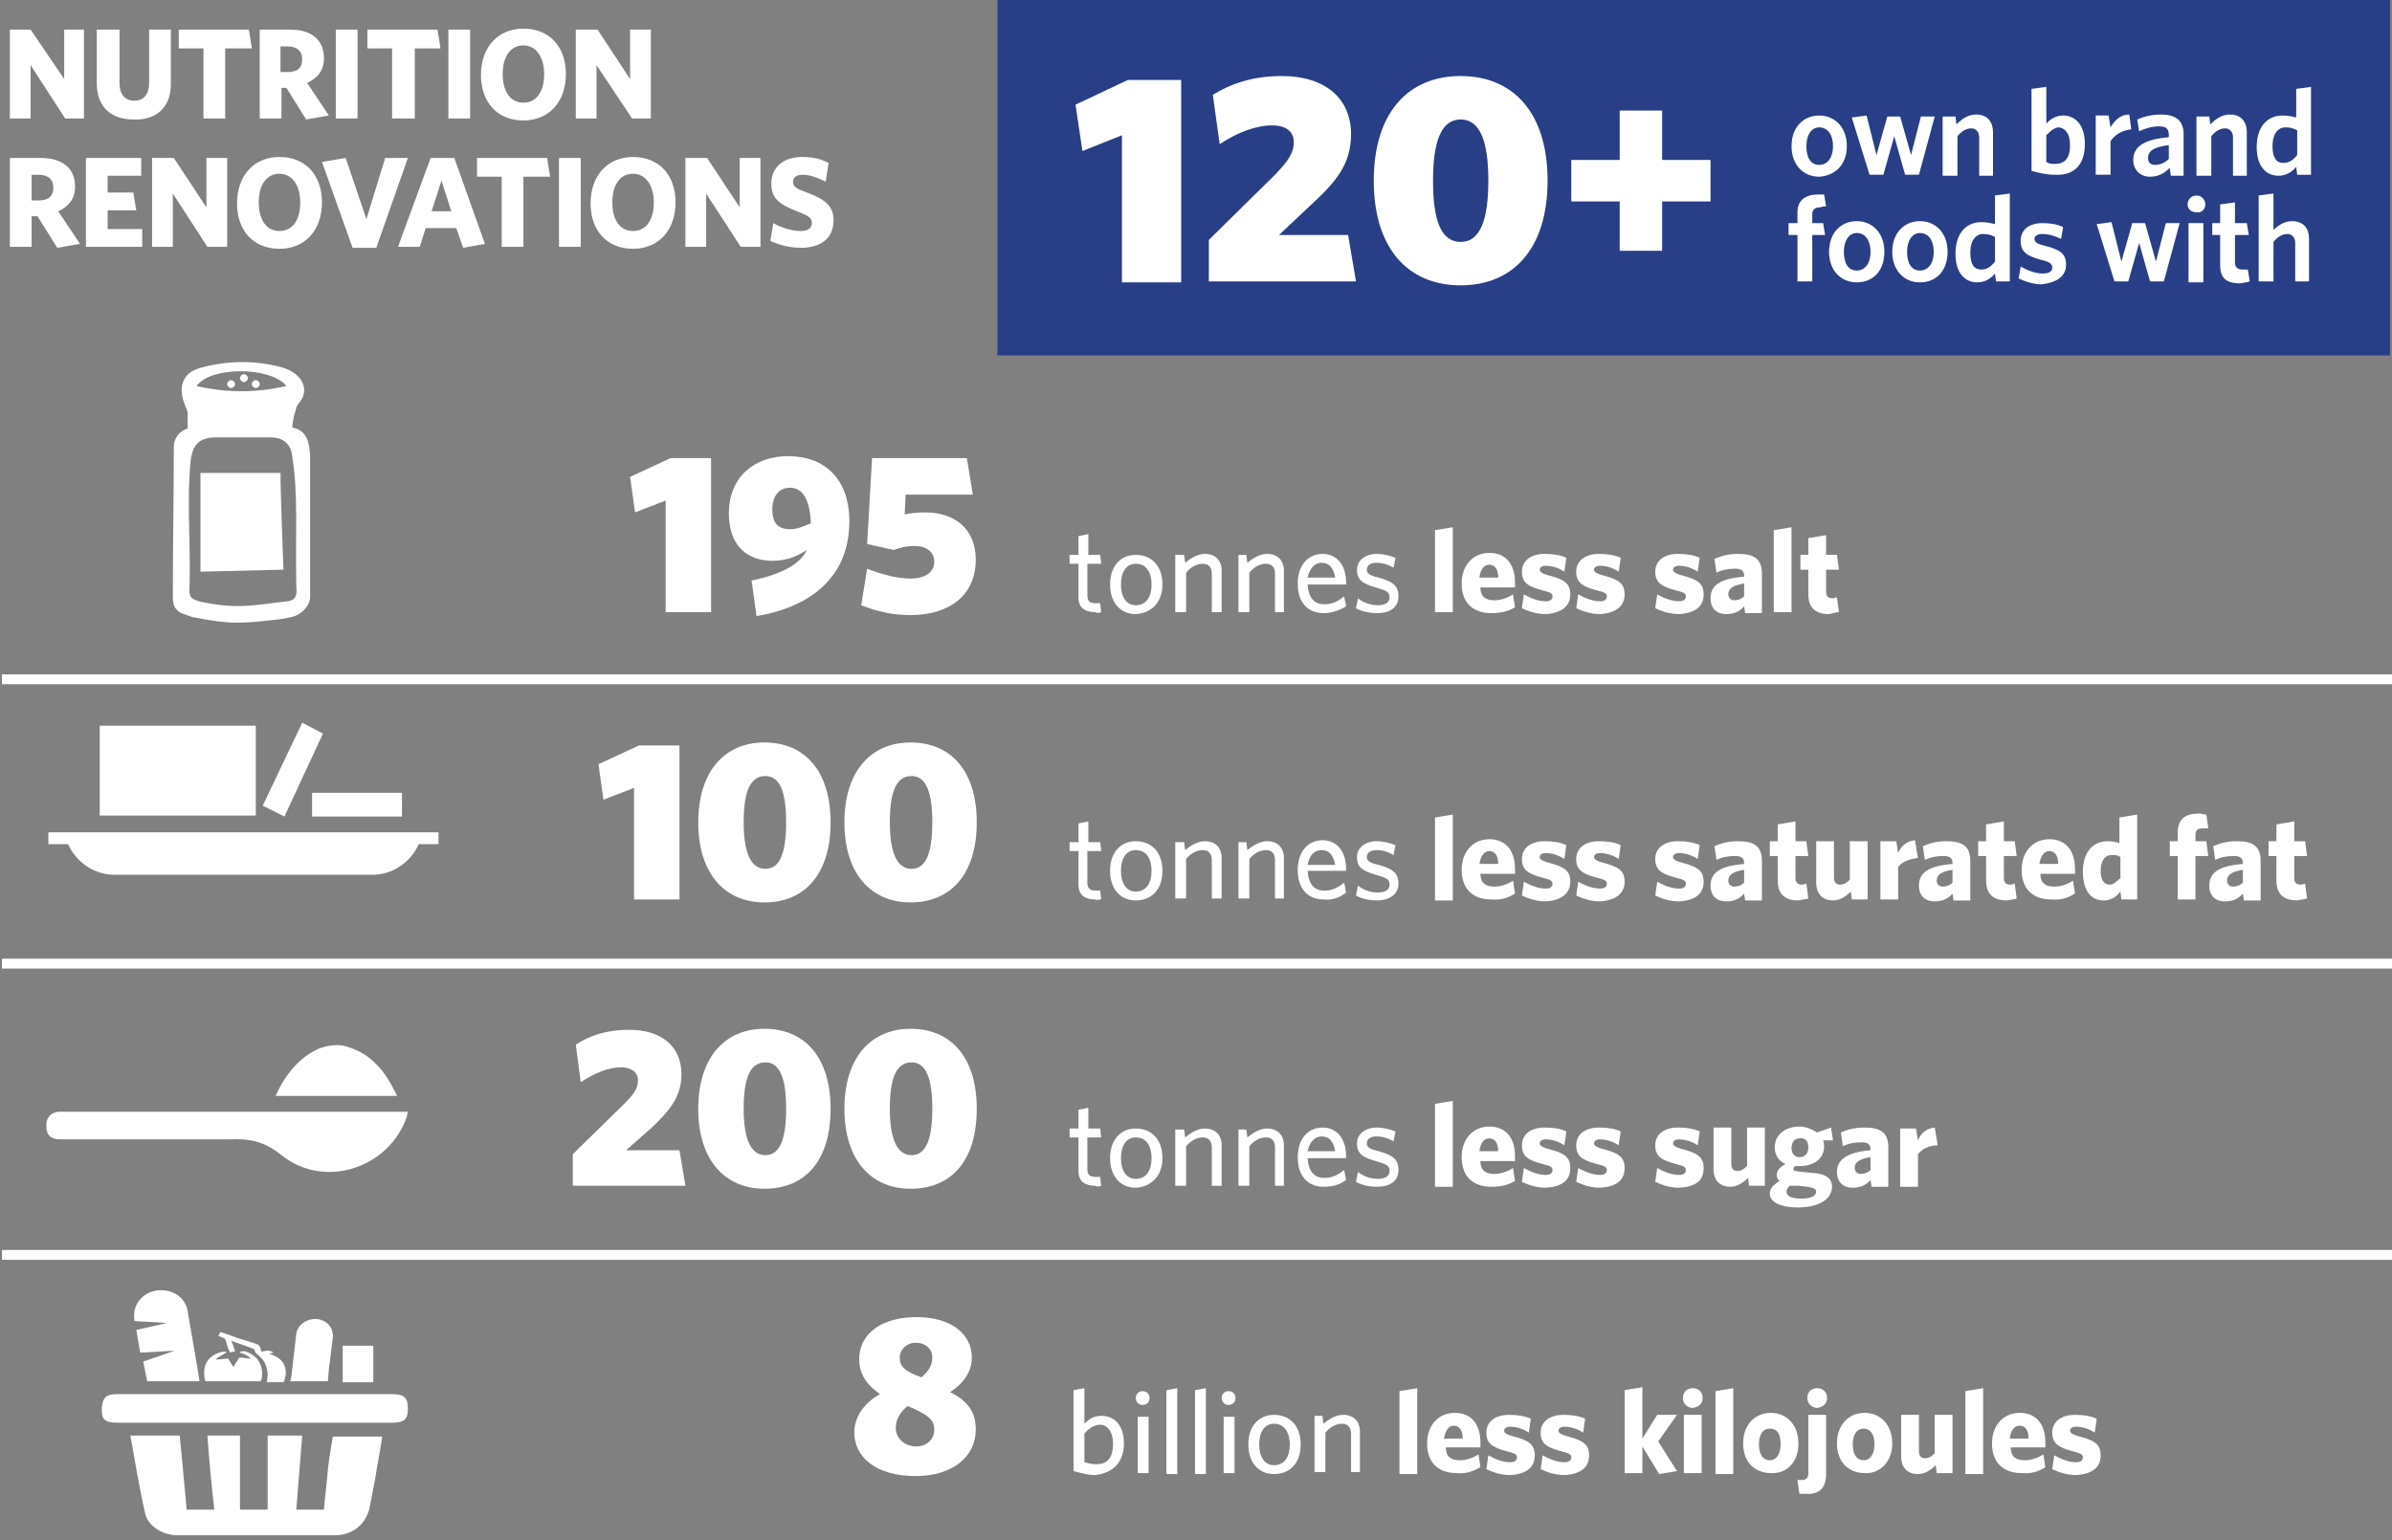
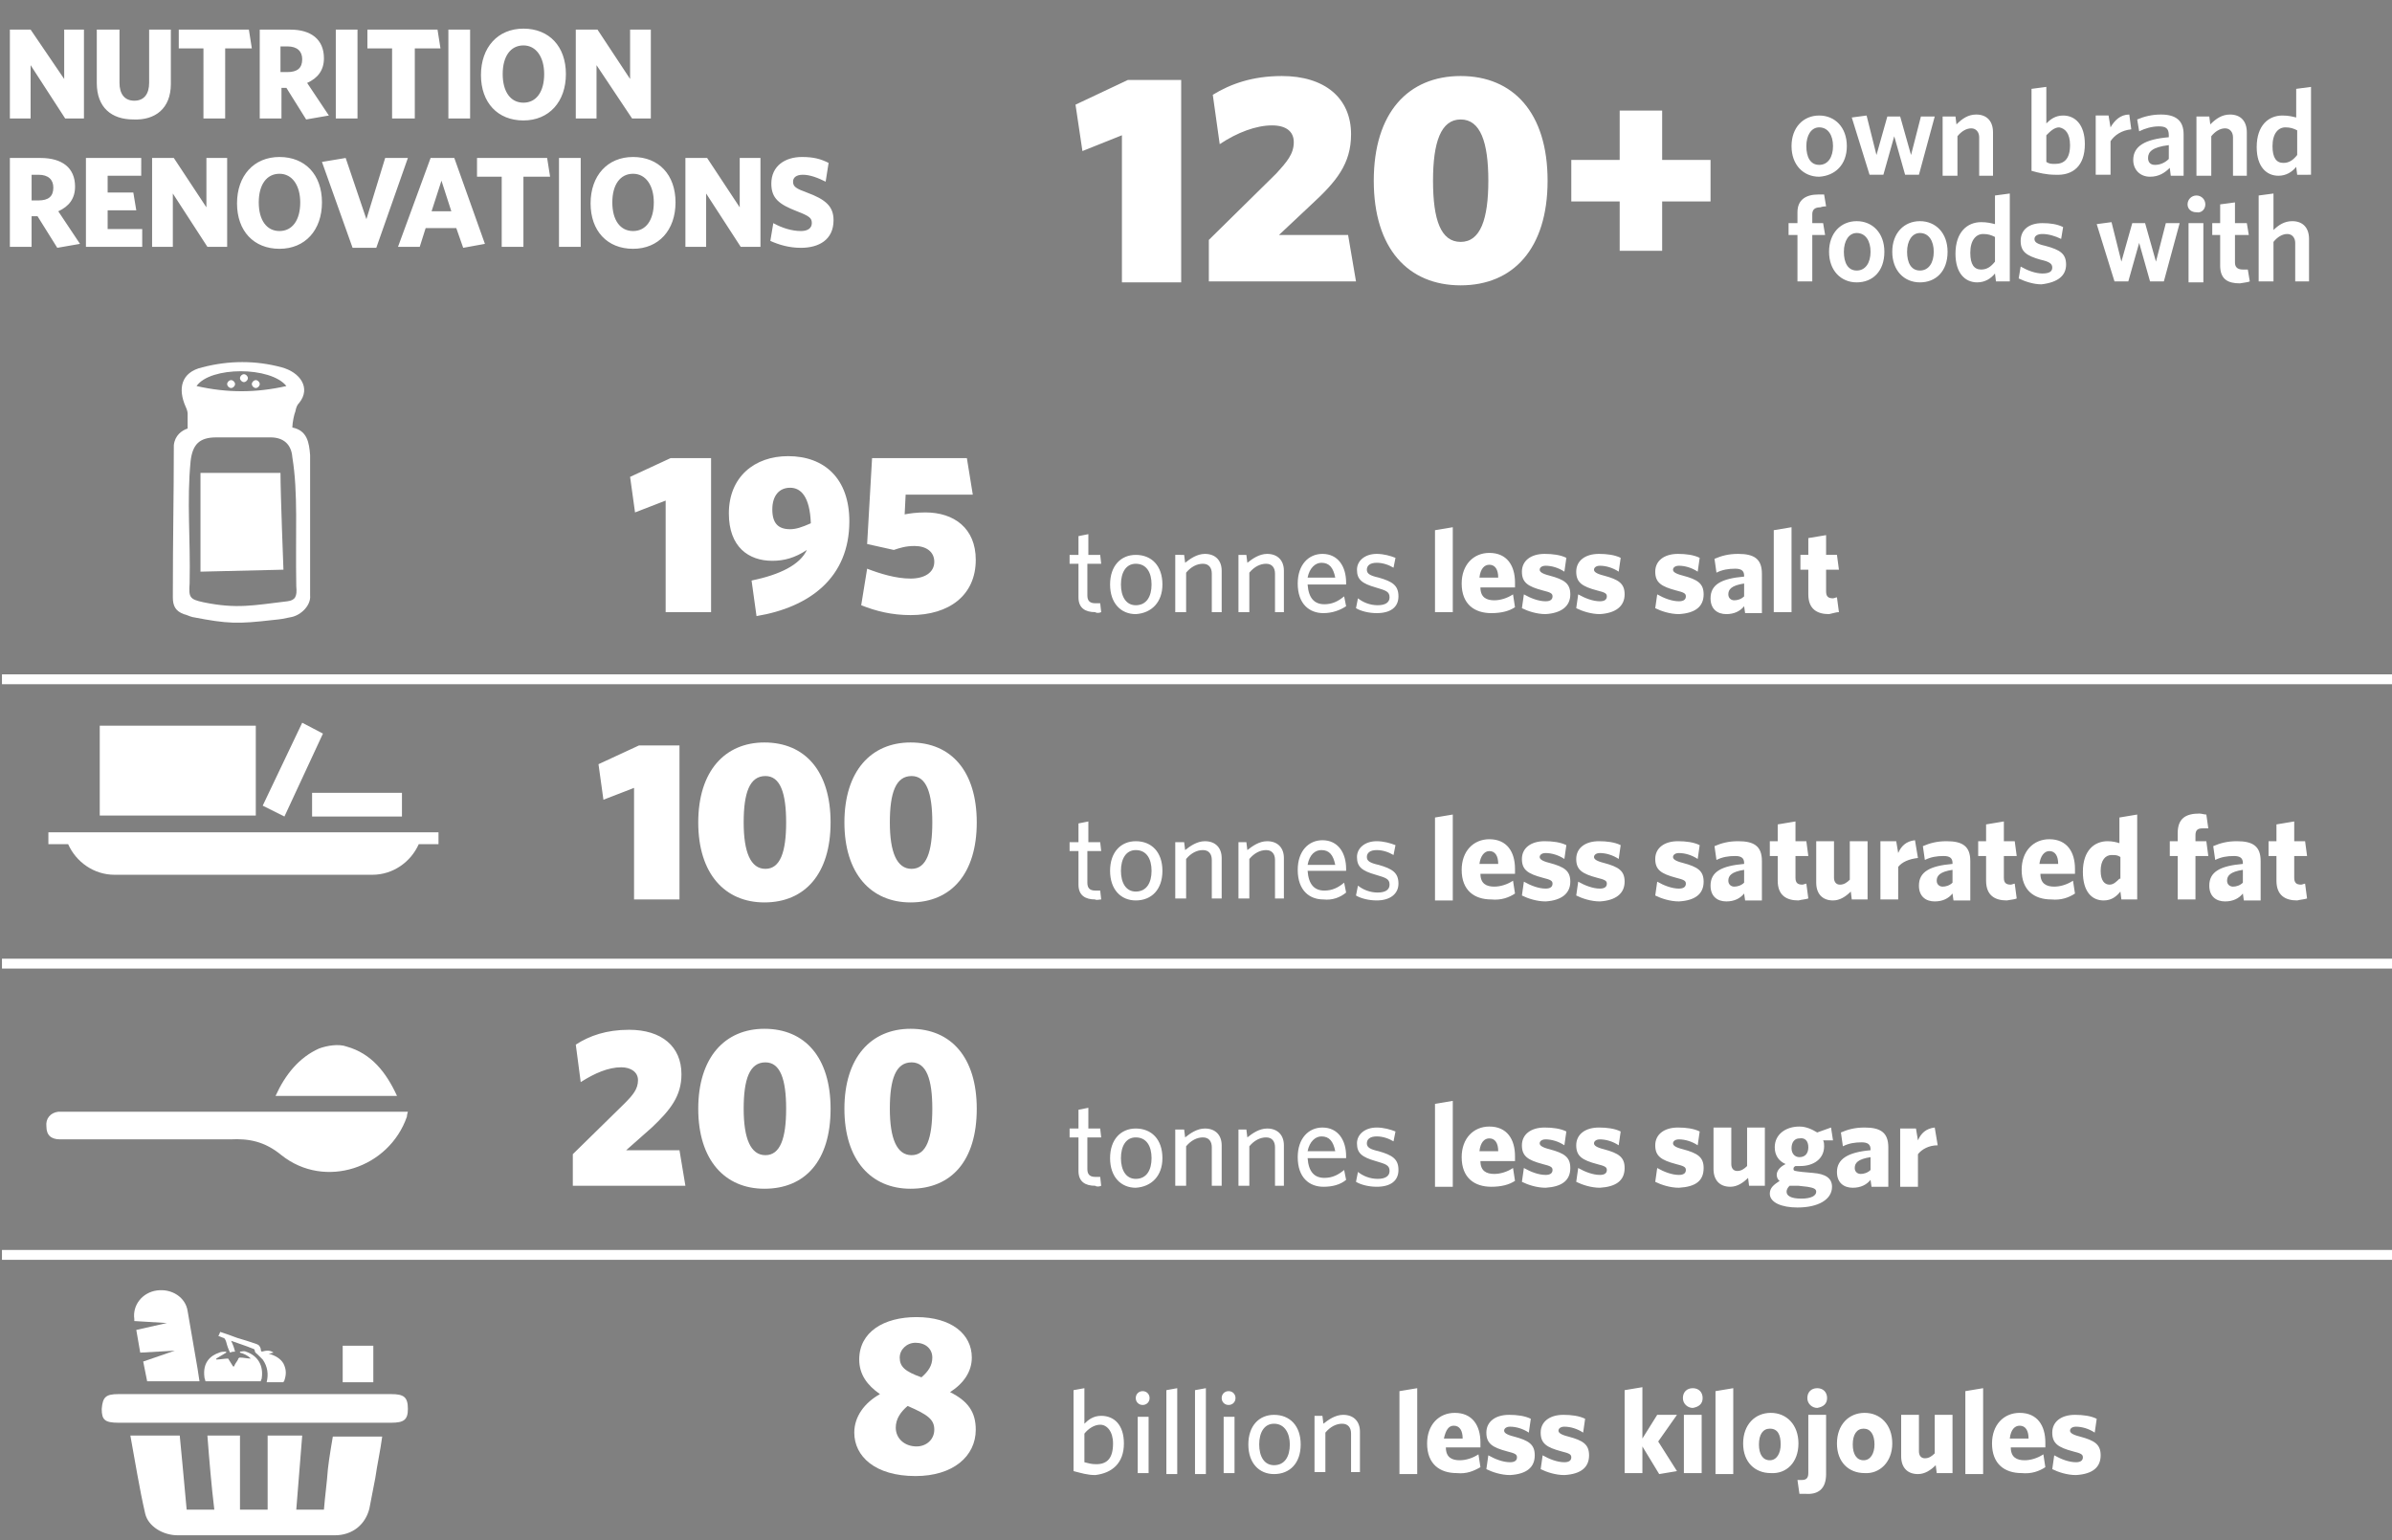
<svg xmlns="http://www.w3.org/2000/svg" version="1.1" id="Layer_1" x="0px" y="0px" viewBox="0 0 242.2 156" style="enable-background:new 0 0 242.2 156;" xml:space="preserve">
  <rect x="0" y="0" width="242.2" height="156" fill="#808080" stroke="none" />
  <style type="text/css">
	.st0{fill:#283E86;}
	.st1{fill:#FFFFFF;}
</style>
-   <rect x="101" y="0" class="st0" width="141" height="36" />
  <g>
    <g>
      <path class="st1" d="M84.4,22.3c0-1.4-0.8-2.1-2.7-2.8c-1.1-0.4-1.4-0.6-1.4-1.1c0-0.4,0.3-0.7,1-0.7c0.7,0,1.5,0.3,2.3,0.7    l0.3-1.9c-0.8-0.4-1.5-0.6-2.7-0.6c-1.7,0-3.1,0.9-3.1,2.7c0,1.5,0.8,2.1,2.6,2.8c1.3,0.5,1.5,0.7,1.5,1.2c0,0.5-0.4,0.8-1.1,0.8    c-0.9,0-1.9-0.3-2.8-0.8L78,24.4c0.9,0.4,1.9,0.7,3.1,0.7C82.9,25.1,84.4,24.3,84.4,22.3 M77,25v-9h-2.1v5l-3.3-5h-2.2v9h2.1v-5.4    l3.5,5.4H77z M66.2,20.5c0,1.8-0.8,2.9-2.1,2.9c-1.3,0-2.1-1.1-2.1-2.9c0-1.8,0.8-2.9,2.1-2.9C65.4,17.6,66.2,18.8,66.2,20.5     M68.4,20.5c0-2.8-1.7-4.6-4.3-4.6c-2.6,0-4.3,1.9-4.3,4.7c0,2.8,1.7,4.6,4.3,4.6C66.7,25.2,68.4,23.3,68.4,20.5 M58.8,16h-2.2v9    h2.2V16z M55.7,17.9L55.4,16h-7.1v1.9h2.5V25h2.2v-7.1H55.7z M44.7,18.3l1,3.1h-2L44.7,18.3z M40.3,25h2.2l0.6-1.9h3.1l0.7,2    l2.2-0.4L46,16h-2.4L40.3,25z M41.3,16H39l-1.9,6.2L35,16l-2.4,0.4l3.1,8.7h2.4L41.3,16z M30.4,20.5c0,1.8-0.8,2.9-2.1,2.9    c-1.3,0-2.1-1.1-2.1-2.9c0-1.8,0.8-2.9,2.1-2.9C29.6,17.6,30.4,18.8,30.4,20.5 M32.6,20.5c0-2.8-1.7-4.6-4.3-4.6    c-2.6,0-4.3,1.9-4.3,4.7c0,2.8,1.7,4.6,4.3,4.6C30.9,25.2,32.6,23.3,32.6,20.5 M23,25v-9h-2.1v5l-3.3-5h-2.2v9h2.1v-5.4l3.5,5.4    H23z M14.4,25v-1.8h-3.5v-1.9h2.9l-0.3-1.8h-2.6v-1.7h3.4V16H8.7v9H14.4z M5.4,19c0,0.9-0.5,1.3-1.5,1.3H3.2v-2.6h0.7    C4.9,17.7,5.4,18.2,5.4,19 M8.1,24.7l-2.2-3.3c1.1-0.5,1.7-1.3,1.7-2.5C7.6,17,6.3,16,4.1,16H1v9h2.2v-3.1h0.6l2,3.2L8.1,24.7z" />
    </g>
    <g>
      <path class="st1" d="M65.9,12V3h-2.1v5l-3.3-5h-2.2v9h2.1V6.6L64,12H65.9z M55.1,7.5c0,1.8-0.8,2.9-2.1,2.9    c-1.3,0-2.1-1.1-2.1-2.9c0-1.8,0.8-2.9,2.1-2.9C54.3,4.6,55.1,5.8,55.1,7.5 M57.3,7.5c0-2.8-1.7-4.6-4.3-4.6    c-2.6,0-4.3,1.9-4.3,4.7c0,2.8,1.7,4.6,4.3,4.6C55.6,12.2,57.3,10.3,57.3,7.5 M47.6,3h-2.2v9h2.2V3z M44.6,4.9L44.3,3h-7.1v1.9    h2.5V12H42V4.9H44.6z M36.3,3H34v9h2.2V3z M30.6,6c0,0.9-0.5,1.3-1.5,1.3h-0.7V4.7h0.7C30.1,4.7,30.6,5.2,30.6,6 M33.3,11.7    l-2.2-3.3c1.1-0.5,1.7-1.3,1.7-2.5C32.8,4,31.5,3,29.4,3h-3.1v9h2.2V8.9H29l2,3.2L33.3,11.7z M25.5,4.9L25.2,3h-7.1v1.9h2.5V12    h2.2V4.9H25.5z M17.3,8.5V3h-2.2v5.4c0,1.1-0.5,1.8-1.5,1.8c-1,0-1.5-0.7-1.5-1.8V3H9.8v5.4c0,2.5,1.5,3.7,3.7,3.7    C15.7,12.2,17.3,11,17.3,8.5 M8.5,12V3H6.5v5L3.1,3H1v9h2.1V6.6L6.6,12H8.5z" />
    </g>
    <g>
      <path class="st1" d="M29.1,60.9c-3.4,0.4-5.1,0.8-8.5,0.1c-1.4-0.3-1.5-0.5-1.4-1.9c0.1-4.7-0.3-8.2,0.1-12.4    c0.2-1.7,0.9-2.4,2.6-2.4c0.9,0,1.7,0,2.6,0c1,0,2,0,2.9,0c1.3,0,2.1,0.7,2.2,2c0.6,3.7,0.3,7.5,0.4,13.1    C30.1,60.4,29.9,60.8,29.1,60.9 M29,39.1c-3.1,0.7-6,0.7-9.1,0C21.3,37.1,27.4,37.1,29,39.1 M31.4,60.3c0-5.9,0-9.4,0-14.2    c-0.1-1.3-0.3-2.5-1.8-2.8c0-0.5,0.2-1.4,0.3-1.6c0.1-0.5,0.2-0.7,0.4-0.9c1.2-1.5,0.1-3.1-1.8-3.6c-2.6-0.7-5.3-0.7-8,0    c-2.2,0.5-2.5,2.2-1.7,4c0.1,0.2,0.2,0.5,0.2,0.7c0,0.4,0,0.9,0,1.5c-0.6,0.2-1.3,0.7-1.4,1.7c0,5.4-0.1,9-0.1,15.4    c0,0.9,0.3,1.4,1.1,1.7c0.4,0.1,0.5,0.2,0.9,0.3c3.6,0.7,4.6,0.7,8.1,0.3c1-0.1,0.9-0.1,1.9-0.3C30.5,62.3,31.5,61.3,31.4,60.3" />
    </g>
    <g>
      <path class="st1" d="M20.3,48c0,3.2,0,9.9,0,9.9l8.4-0.2c0,0-0.3-7.7-0.3-9.8H20.3z" />
    </g>
    <g>
      <path class="st1" d="M25.1,38.3c0-0.2-0.2-0.4-0.4-0.4c-0.2,0-0.4,0.2-0.4,0.4c0,0.2,0.2,0.4,0.4,0.4    C24.9,38.7,25.1,38.5,25.1,38.3" />
    </g>
    <g>
      <path class="st1" d="M23.4,38.5c-0.2,0-0.4,0.2-0.4,0.4c0,0.2,0.2,0.4,0.4,0.4c0.2,0,0.4-0.2,0.4-0.4    C23.8,38.7,23.6,38.5,23.4,38.5" />
    </g>
    <g>
      <path class="st1" d="M25.9,39.3c0.2,0,0.4-0.2,0.4-0.4c0-0.2-0.2-0.4-0.4-0.4c-0.2,0-0.4,0.2-0.4,0.4    C25.5,39.1,25.7,39.3,25.9,39.3" />
    </g>
  </g>
  <g>
    <rect x="10.1" y="73.5" class="st1" width="15.8" height="9.1" />
  </g>
  <g>
    <g>
      <path class="st1" d="M6.4,84.3h36.4h1.6v1.2h-2c-0.8,1.8-2.6,3.1-4.7,3.1H11.6c-2.1,0-3.9-1.3-4.7-3.1h-2v-1.2H6.4z" />
    </g>
  </g>
  <g>
    <rect x="31.6" y="80.3" class="st1" width="9.1" height="2.4" />
  </g>
  <g>
    <polygon class="st1" points="26.6,81.6 30.6,73.2 32.7,74.3 28.8,82.7  " />
  </g>
  <g>
    <g>
      <path class="st1" d="M41.3,112.6h-3.1c-7.5,0-23.5,0-31,0c-0.4,0-0.9,0-1.3,0c-0.8,0.1-1.3,0.7-1.2,1.5c0,0.9,0.5,1.3,1.4,1.3    c2.1,0,12.7,0,14.9,0c0.8,0,1.5,0,2.3,0c1.9-0.1,3.5,0.2,5.2,1.6c4.4,3.5,10.9,1.3,12.7-3.9C41.2,113.1,41.2,112.9,41.3,112.6" />
    </g>
    <g>
      <path class="st1" d="M27.9,111h12.3c-1.1-2.4-2.6-4.3-5.1-5c-0.8-0.3-2-0.1-2.8,0.2C30.3,107.1,28.9,108.8,27.9,111" />
    </g>
    <g>
      <path class="st1" d="M33.2,148.8c-0.1,1.4-0.3,2.8-0.4,4.1H30c0.2-2.6,0.4-5,0.6-7.5h-3.5v7.5h-2.8v-7.5H21c0.2,2.6,0.4,5,0.7,7.5    h-2.8c-0.2-2.3-0.7-7.5-0.7-7.5s-3.4,0-5,0c0.5,2.7,0.9,5.3,1.5,7.9c0.3,1.3,1.8,2.2,3.3,2.2c5.3,0,10.6,0,15.9,0    c1.8,0,3.1-1.1,3.5-2.7c0.2-1,0.4-2.1,0.6-3.1c0.2-1.4,0.5-2.7,0.7-4.2c-1.6,0-5,0-5,0S33.3,147.8,33.2,148.8" />
    </g>
    <g>
      <path class="st1" d="M39.6,141.2c-9.2,0-18.4,0-27.6,0c-1.3,0-1.6,0.3-1.7,1.5c0,1.1,0.3,1.4,1.7,1.4c4.6,0,9.2,0,13.8,0    c4.6,0,9.2,0,13.8,0c1.3,0,1.7-0.3,1.7-1.4C41.3,141.5,40.9,141.2,39.6,141.2" />
    </g>
    <g>
-       <path class="st1" d="M33.3,138.7l0.4-3.2c0.1-1-0.6-1.8-1.6-1.9c-1-0.1-2,0.6-2.1,1.5l-0.5,4.3l-0.1,0.5h3.8L33.3,138.7z" />
-     </g>
+       </g>
    <g>
      <path class="st1" d="M13.6,133.8l3.3,0.2l-3.1,0.7l0.4,2.3l3.5-0.2l-3.2,1.1l0.4,2l5.3,0l-0.2-1.3l-1-5.8    c-0.2-1.4-1.6-2.3-3.1-2.1c-1.5,0.2-2.5,1.5-2.3,2.9L13.6,133.8z" />
    </g>
  </g>
  <g>
    <rect x="34.7" y="136.3" class="st1" width="3.1" height="3.7" />
  </g>
  <g>
    <g>
      <path class="st1" d="M20.8,139.9h5.6c0-0.1,0.1-0.2,0.1-0.3c0.2-1.3-0.4-2.3-1.6-2.7c-0.2-0.1-0.4,0-0.6,0c0,0,0,0.1,0,0.1    c0.4,0.1,0.8,0.3,1.1,0.6c-0.4,0-0.7-0.1-1.1-0.1c-0.1,0-0.2,0.1-0.2,0.2c-0.1,0.2-0.3,0.4-0.4,0.7c0,0-0.1,0-0.1,0    c-0.2-0.3-0.3-0.5-0.5-0.8c-0.4,0-0.8,0.1-1.2,0.1c0,0,0,0,0-0.1c0.3-0.2,0.7-0.4,1-0.6c0,0,0,0,0-0.1c-0.2,0-0.5,0-0.7,0.1    c-0.9,0.3-1.7,1-1.5,2.5C20.7,139.6,20.8,139.8,20.8,139.9" />
    </g>
    <g>
      <path class="st1" d="M22.9,135.9c0.1,0.4,0.2,0.7,0.4,1.1c0.2-0.1,0.3-0.1,0.5-0.1c-0.1-0.4-0.2-0.7-0.4-1.1    c0.8,0.3,1.5,0.5,2.2,0.8c0.1,0,0.2,0.1,0.2,0.2c0,0.2,0.2,0.3,0.3,0.4c0.2,0.2,0.3,0.3,0.5,0.5c0.5,0.7,0.6,1.5,0.4,2.3h1.7    c0-0.1,0.1-0.1,0.1-0.2c0.2-0.6,0.2-1.1-0.1-1.7c-0.3-0.5-0.8-0.8-1.5-1c0.2,0,0.4-0.1,0.5-0.1c-0.4-0.3-0.8-0.2-1.2-0.1    c-0.1-0.1-0.1-0.2-0.1-0.3c-0.1-0.3-0.2-0.4-0.5-0.5c-0.6-0.2-1.2-0.4-1.9-0.6c-0.5-0.2-1.1-0.4-1.7-0.6c-0.1,0.2-0.1,0.3-0.2,0.4    c0.2,0.1,0.3,0.1,0.5,0.2C22.7,135.5,22.8,135.6,22.9,135.9" />
    </g>
  </g>
  <g>
    <rect x="0.2" y="68.3" class="st1" width="242" height="1" />
  </g>
  <g>
    <rect x="0.2" y="97.1" class="st1" width="242" height="1" />
  </g>
  <g>
    <rect x="0.2" y="126.6" class="st1" width="242" height="1" />
  </g>
  <g>
    <g>
      <path class="st1" d="M173.2,20.4v-4.2h-4.9v-5h-4.3v5h-4.9v4.2h4.9v5h4.3v-5H173.2z M150.7,18.3c0,3.9-0.8,6.2-2.8,6.2    c-2,0-2.8-2.2-2.8-6.2c0-3.9,0.8-6.2,2.8-6.2C149.9,12.1,150.7,14.4,150.7,18.3 M156.7,18.3c0-6.9-3.5-10.6-8.8-10.6    c-5.3,0-8.8,3.7-8.8,10.6c0,6.9,3.5,10.6,8.8,10.6C153.2,28.9,156.7,25.2,156.7,18.3 M137.3,28.5l-0.8-4.7h-7l3.3-3.1    c2.5-2.3,4-4.1,4-7.1c0-3.7-2.7-5.9-7-5.9c-3,0-5.2,0.8-7,1.9l0.7,5c1.8-1.2,3.7-1.9,5.3-1.9c1.4,0,2.2,0.6,2.2,1.7    c0,1.2-0.7,2-1.8,3.2l-6.8,6.7v4.2H137.3z M119.6,28.5V8.1h-5.4l-5.3,2.5l0.7,4.7l4-1.6v14.9H119.6z" />
    </g>
    <g>
      <path class="st1" d="M233.8,28.5v-4.3c0-1.1-0.6-1.8-1.7-1.8c-0.8,0-1.4,0.4-1.9,0.9v-3.7l-1.5,0.2v8.7h1.5v-4    c0.4-0.5,0.9-0.8,1.4-0.8c0.5,0,0.8,0.4,0.8,0.9v3.9H233.8z M227.8,28.5l-0.2-1.2c-0.1,0-0.3,0-0.5,0c-0.6,0-0.8-0.3-0.8-0.7v-2.8    h1.4l-0.2-1.2h-1.2v-2.1l-1.5,0.2v1.9h-0.8v1.2h0.8v3.1c0,1.4,0.8,1.8,2,1.8C227.3,28.6,227.6,28.6,227.8,28.5 M223.1,22.6h-1.5v6    h1.5V22.6z M223.3,20.7c0-0.5-0.4-0.9-0.9-0.9c-0.5,0-0.9,0.4-0.9,0.9c0,0.5,0.4,0.8,0.9,0.8C222.9,21.6,223.3,21.2,223.3,20.7     M220.7,22.6h-1.4l-1,3.9l-1.1-3.9h-1.3l-1.1,3.9l-1-4l-1.5,0.2l1.8,5.8h1.4l1.1-3.9l1.1,3.9h1.4L220.7,22.6z M209.2,26.8    c0-1.1-0.6-1.5-2.1-1.9c-0.9-0.2-1.1-0.4-1.1-0.7c0-0.3,0.3-0.5,0.8-0.5c0.6,0,1.3,0.2,1.9,0.5l0.2-1.2c-0.6-0.3-1.3-0.4-2.1-0.4    c-1.4,0-2.2,0.7-2.2,1.8c0,1.1,0.6,1.5,2,1.9c0.9,0.2,1.2,0.4,1.2,0.8c0,0.4-0.3,0.6-1,0.6c-0.7,0-1.5-0.3-2.2-0.7l-0.2,1.2    c0.6,0.3,1.5,0.6,2.3,0.6C208.4,28.6,209.2,27.9,209.2,26.8 M202,26.5c-0.4,0.5-0.8,0.8-1.4,0.8c-0.7,0-1.1-0.5-1.1-1.7    c0-1.3,0.6-1.9,1.3-1.9c0.5,0,0.8,0.1,1.2,0.3V26.5z M203.5,28.5v-8.9l-1.5,0.2v2.9c-0.4-0.1-0.8-0.2-1.4-0.2    c-1.4,0-2.6,1-2.6,3.2c0,2,1,2.9,2.2,2.9c0.8,0,1.4-0.4,1.8-0.9l0.1,0.8H203.5z M195.8,25.5c0,1.1-0.5,1.9-1.4,1.9    c-0.9,0-1.3-0.8-1.3-1.9c0-1.1,0.5-1.9,1.3-1.9C195.3,23.6,195.8,24.4,195.8,25.5 M197.2,25.5c0-1.9-1.2-3.1-2.8-3.1    c-1.6,0-2.8,1.2-2.8,3.1c0,1.9,1.2,3.1,2.8,3.1C196,28.6,197.2,27.5,197.2,25.5 M189.4,25.5c0,1.1-0.5,1.9-1.4,1.9    c-0.9,0-1.3-0.8-1.3-1.9c0-1.1,0.5-1.9,1.3-1.9C188.9,23.6,189.4,24.4,189.4,25.5 M190.8,25.5c0-1.9-1.2-3.1-2.8-3.1    c-1.6,0-2.8,1.2-2.8,3.1c0,1.9,1.2,3.1,2.8,3.1C189.6,28.6,190.8,27.5,190.8,25.5 M184.9,20.9l-0.2-1.2c-0.2,0-0.4,0-0.6,0    c-1.2,0-2.1,0.5-2.1,1.8v1.1h-0.9v1.2h0.9v4.7h1.5v-4.7h1.3l-0.2-1.2h-1.1v-0.9c0-0.5,0.3-0.7,0.8-0.7    C184.6,20.9,184.8,20.9,184.9,20.9" />
    </g>
    <g>
      <path class="st1" d="M232.6,15.7c-0.4,0.5-0.8,0.8-1.4,0.8c-0.7,0-1.1-0.5-1.1-1.7c0-1.3,0.6-1.9,1.3-1.9c0.5,0,0.8,0.1,1.2,0.3    V15.7z M234,17.7V8.8l-1.5,0.2v2.9c-0.4-0.1-0.8-0.2-1.4-0.2c-1.4,0-2.6,1-2.6,3.2c0,2,1,2.9,2.2,2.9c0.8,0,1.4-0.4,1.8-0.9    l0.1,0.8H234z M227.5,17.7v-4.3c0-1.1-0.6-1.8-1.7-1.8c-0.8,0-1.4,0.4-2,1l-0.1-0.8h-1.3v6h1.5v-4c0.4-0.5,0.9-0.8,1.4-0.8    c0.5,0,0.8,0.4,0.8,0.9v3.9H227.5z M219.6,16.1c-0.4,0.4-0.9,0.6-1.4,0.6c-0.5,0-0.7-0.3-0.7-0.7c0-0.6,0.4-1.1,2.1-1.3V16.1z     M221.1,17.7v-4.1c0-1.4-0.8-2-2.3-2c-0.9,0-1.7,0.2-2.4,0.5l0.2,1.2c0.6-0.3,1.3-0.5,2-0.5c0.7,0,1,0.2,1,0.9v0.2    c-2.4,0.2-3.6,0.9-3.6,2.3c0,1,0.7,1.7,1.7,1.7c0.9,0,1.5-0.4,2-0.9l0.1,0.8H221.1z M215.8,13.1l-0.2-1.5c-0.9,0-1.5,0.6-1.9,1.3    l-0.2-1.2h-1.3v6h1.5v-3.4C214.1,13.7,214.8,13.2,215.8,13.1 M209.6,14.7c0,1.4-0.6,1.9-1.5,1.9c-0.4,0-0.6,0-0.9-0.2v-2.7    c0.4-0.4,0.8-0.8,1.3-0.8C209.1,13,209.6,13.5,209.6,14.7 M211.1,14.6c0-2-1-2.9-2.2-2.9c-0.8,0-1.3,0.4-1.7,0.8V8.8l-1.5,0.2v8.3    c0.7,0.2,1.5,0.4,2.4,0.4C209.9,17.8,211.1,16.8,211.1,14.6 M201.8,17.7v-4.3c0-1.1-0.6-1.8-1.7-1.8c-0.8,0-1.4,0.4-2,1l-0.1-0.8    h-1.3v6h1.5v-4c0.4-0.5,0.9-0.8,1.4-0.8c0.5,0,0.8,0.4,0.8,0.9v3.9H201.8z M195.9,11.8h-1.4l-1,3.9l-1.1-3.9h-1.3l-1.1,3.9l-1-4    l-1.5,0.2l1.8,5.8h1.4l1.1-3.9l1.1,3.9h1.4L195.9,11.8z M185.6,14.8c0,1.1-0.5,1.9-1.4,1.9c-0.9,0-1.3-0.8-1.3-1.9    c0-1.1,0.5-1.9,1.3-1.9C185.1,12.9,185.6,13.7,185.6,14.8 M187,14.8c0-1.9-1.2-3.1-2.8-3.1c-1.6,0-2.8,1.2-2.8,3.1    c0,1.9,1.2,3.1,2.8,3.1C185.8,17.8,187,16.7,187,14.8" />
    </g>
    <g>
      <path class="st1" d="M91.1,137.5c0-0.8,0.7-1.5,1.6-1.5c1,0,1.7,0.6,1.7,1.5c0,0.8-0.4,1.4-1.1,2    C91.6,138.9,91.1,138.4,91.1,137.5 M90.7,144.6c0-0.9,0.5-1.6,1.2-2.2c2.1,0.9,2.7,1.4,2.7,2.4c0,1-0.8,1.7-1.8,1.7    C91.6,146.5,90.7,145.7,90.7,144.6 M86.5,145.1c0,2.4,2.1,4.4,6.2,4.4c3.8,0,6.1-2,6.1-4.7c0-1.8-0.8-2.9-2.6-3.8    c1.4-0.9,2.2-2.1,2.2-3.5c0-2.4-2.1-4.1-5.6-4.1c-3.3,0-5.8,1.5-5.8,4.3c0,1.5,0.8,2.6,2.1,3.5C87.5,142.1,86.5,143.5,86.5,145.1" />
    </g>
    <g>
      <path class="st1" d="M94.4,112.3c0,3-0.6,4.7-2.1,4.7c-1.5,0-2.2-1.7-2.2-4.7c0-3,0.6-4.7,2.2-4.7    C93.8,107.6,94.4,109.3,94.4,112.3 M98.9,112.3c0-5.2-2.6-8.1-6.7-8.1c-4,0-6.7,2.9-6.7,8.1c0,5.2,2.7,8.1,6.7,8.1    C96.3,120.4,98.9,117.6,98.9,112.3 M79.6,112.3c0,3-0.6,4.7-2.1,4.7c-1.5,0-2.2-1.7-2.2-4.7c0-3,0.6-4.7,2.2-4.7    C79,107.6,79.6,109.3,79.6,112.3 M84.1,112.3c0-5.2-2.6-8.1-6.7-8.1c-4,0-6.7,2.9-6.7,8.1c0,5.2,2.7,8.1,6.7,8.1    C81.5,120.4,84.1,117.6,84.1,112.3 M69.4,120.1l-0.6-3.6h-5.4l2.6-2.3c1.9-1.8,3-3.2,3-5.4c0-2.8-2-4.5-5.3-4.5    c-2.3,0-4,0.6-5.4,1.5l0.5,3.8c1.4-0.9,2.8-1.5,4.1-1.5c1,0,1.7,0.5,1.7,1.3c0,0.9-0.5,1.5-1.4,2.4l-5.2,5.1v3.2H69.4z" />
    </g>
    <g>
      <path class="st1" d="M94.4,83.3c0,3-0.6,4.7-2.1,4.7c-1.5,0-2.2-1.7-2.2-4.7c0-3,0.6-4.7,2.2-4.7C93.8,78.6,94.4,80.3,94.4,83.3     M98.9,83.3c0-5.2-2.6-8.1-6.7-8.1c-4,0-6.7,2.9-6.7,8.1c0,5.2,2.7,8.1,6.7,8.1C96.3,91.4,98.9,88.5,98.9,83.3 M79.6,83.3    c0,3-0.6,4.7-2.1,4.7c-1.5,0-2.2-1.7-2.2-4.7c0-3,0.6-4.7,2.2-4.7C79,78.6,79.6,80.3,79.6,83.3 M84.1,83.3c0-5.2-2.6-8.1-6.7-8.1    c-4,0-6.7,2.9-6.7,8.1c0,5.2,2.7,8.1,6.7,8.1C81.5,91.4,84.1,88.5,84.1,83.3 M68.8,91.1V75.5h-4.1l-4.1,1.9l0.5,3.6l3.1-1.2v11.3    H68.8z" />
    </g>
    <g>
      <path class="st1" d="M98.8,56.7c0-3.2-2.2-4.8-5.1-4.8c-0.9,0-1.6,0.1-2.1,0.2l0.1-2h6.8l-0.6-3.7h-9.6l-0.5,8.7l2.7,0.6    c0.6-0.2,1.2-0.4,2.1-0.4c1.2,0,2,0.6,2,1.6c0,1.1-1,1.7-2.4,1.7c-1.5,0-3.1-0.5-4.4-1l-0.6,3.7c1.5,0.6,3.1,1,5,1    C96.1,62.3,98.8,60.3,98.8,56.7 M80,53.6c-1.2,0-1.8-0.6-1.8-2s0.7-2.2,1.8-2.2c1.1,0,2,0.9,2.1,3.6C81.2,53.4,80.6,53.6,80,53.6     M76.1,58.8l0.5,3.6c5.4-0.9,9.4-3.9,9.4-9.6c0-4.3-2.5-6.6-6.2-6.6c-3.4,0-6,2.1-6,5.8c0,3.4,2,4.8,4.4,4.8    c1.2,0,2.3-0.3,3.5-1.1C81,57.2,79,58.2,76.1,58.8 M72,62V46.4h-4.1l-4.1,1.9l0.5,3.6l3.1-1.2V62H72z" />
    </g>
    <g>
      <path class="st1" d="M186.2,62l-0.2-1.5c-0.1,0-0.3,0.1-0.4,0.1c-0.5,0-0.7-0.2-0.7-0.7v-2.2h1.3l-0.2-1.5h-1.1v-2l-1.8,0.3v1.7    h-0.8v1.5h0.8v2.5c0,1.5,0.9,2,2.1,2C185.7,62.1,185.9,62,186.2,62 M181.4,62v-8.6l-1.8,0.3V62H181.4z M176.6,60.4    c-0.3,0.3-0.7,0.4-1,0.4c-0.3,0-0.6-0.2-0.6-0.6c0-0.5,0.3-0.9,1.6-1.1V60.4z M178.4,62v-3.9c0-1.5-0.8-2-2.4-2    c-1,0-1.7,0.2-2.4,0.5l0.2,1.4c0.6-0.3,1.2-0.4,1.9-0.4c0.6,0,0.9,0.2,0.9,0.7v0.1c-2.3,0.2-3.4,0.8-3.4,2.2    c0,1.1,0.7,1.6,1.6,1.6c0.8,0,1.4-0.3,1.8-0.8l0.1,0.7H178.4z M172.5,60.2c0-1.1-0.6-1.5-2.1-1.9c-0.8-0.2-1-0.4-1-0.6    c0-0.2,0.2-0.4,0.6-0.4c0.6,0,1.3,0.2,1.9,0.6l0.2-1.4c-0.6-0.3-1.4-0.4-2.2-0.4c-1.4,0-2.3,0.7-2.3,1.8c0,1.1,0.6,1.5,2.1,1.9    c0.8,0.2,1,0.3,1,0.6c0,0.3-0.2,0.5-0.7,0.5c-0.7,0-1.5-0.3-2.2-0.7l-0.2,1.4c0.6,0.3,1.5,0.6,2.4,0.6    C171.7,62.1,172.5,61.4,172.5,60.2 M164.5,60.2c0-1.1-0.6-1.5-2.1-1.9c-0.8-0.2-1-0.4-1-0.6c0-0.2,0.2-0.4,0.6-0.4    c0.6,0,1.3,0.2,1.9,0.6l0.2-1.4c-0.6-0.3-1.4-0.4-2.2-0.4c-1.4,0-2.3,0.7-2.3,1.8c0,1.1,0.6,1.5,2.1,1.9c0.8,0.2,1,0.3,1,0.6    c0,0.3-0.2,0.5-0.7,0.5c-0.7,0-1.5-0.3-2.2-0.7l-0.2,1.4c0.6,0.3,1.5,0.6,2.4,0.6C163.6,62.1,164.5,61.4,164.5,60.2 M159,60.2    c0-1.1-0.6-1.5-2.1-1.9c-0.8-0.2-1-0.4-1-0.6c0-0.2,0.2-0.4,0.6-0.4c0.6,0,1.3,0.2,1.9,0.6l0.2-1.4c-0.6-0.3-1.4-0.4-2.2-0.4    c-1.4,0-2.3,0.7-2.3,1.8c0,1.1,0.6,1.5,2.1,1.9c0.8,0.2,1,0.3,1,0.6c0,0.3-0.2,0.5-0.7,0.5c-0.7,0-1.5-0.3-2.2-0.7l-0.2,1.4    c0.6,0.3,1.5,0.6,2.4,0.6C158.1,62.1,159,61.4,159,60.2 M150.8,57.2c0.6,0,0.9,0.5,0.9,1.3h-1.9C149.9,57.6,150.3,57.2,150.8,57.2     M153.4,61.5l-0.2-1.3c-0.6,0.4-1.3,0.6-1.9,0.6c-0.8,0-1.4-0.3-1.4-1.3h3.5c0-0.1,0-0.3,0-0.5c0-1.7-0.8-3-2.6-3    c-1.6,0-2.8,1.2-2.8,3.1c0,2.1,1.3,3,3,3C152,62.1,152.8,61.9,153.4,61.5 M147.1,62v-8.6l-1.8,0.3V62H147.1z M141.6,60.4    c0-1.1-0.6-1.5-2-1.9c-0.9-0.2-1.2-0.4-1.2-0.8c0-0.4,0.3-0.7,1-0.7c0.6,0,1.2,0.2,1.7,0.5l0.2-1c-0.5-0.2-1.2-0.4-1.9-0.4    c-1.2,0-2,0.7-2,1.6c0,1,0.5,1.4,1.9,1.8c1,0.3,1.4,0.4,1.4,1c0,0.5-0.4,0.8-1.2,0.8c-0.8,0-1.5-0.3-2-0.7l-0.2,1    c0.5,0.3,1.3,0.5,2.1,0.5C140.8,62.1,141.6,61.5,141.6,60.4 M133.8,57c0.8,0,1.2,0.5,1.4,1.5h-2.8C132.6,57.5,133.2,57,133.8,57     M136.3,61.4l-0.2-1c-0.6,0.5-1.2,0.8-2,0.8c-1,0-1.6-0.6-1.7-2h3.9V59c0-1.6-0.8-2.9-2.4-2.9c-1.4,0-2.5,1.1-2.5,3    c0,2.1,1.2,3,2.6,3C134.9,62.1,135.7,61.8,136.3,61.4 M130,62v-4.2c0-1-0.6-1.7-1.7-1.7c-0.8,0-1.5,0.5-2,0.9l-0.1-0.8h-0.8V62    h1.1v-4c0.5-0.6,1.1-0.9,1.7-0.9c0.6,0,0.9,0.4,0.9,1V62H130z M123.7,62v-4.2c0-1-0.6-1.7-1.7-1.7c-0.8,0-1.5,0.5-2,0.9l-0.1-0.8    H119V62h1.1v-4c0.5-0.6,1.1-0.9,1.7-0.9c0.6,0,0.9,0.4,0.9,1V62H123.7z M116.6,59.2c0,1.2-0.5,2.1-1.6,2.1c-1,0-1.5-0.9-1.5-2.1    c0-1.2,0.5-2.1,1.5-2.1C116.1,57.1,116.6,58,116.6,59.2 M117.7,59.2c0-1.9-1.1-3-2.7-3c-1.5,0-2.6,1.1-2.6,3c0,1.9,1.1,3,2.6,3    C116.6,62.1,117.7,61,117.7,59.2 M111.5,62l-0.1-0.9c-0.1,0-0.3,0-0.5,0c-0.6,0-0.8-0.3-0.8-0.8v-3.2h1.4l-0.1-0.9h-1.2v-2.1    l-1,0.2v1.9h-0.9v0.9h0.9v3.4c0,1.1,0.7,1.5,1.7,1.5C111,62.1,111.3,62.1,111.5,62" />
    </g>
    <g>
      <path class="st1" d="M233.6,91l-0.2-1.5c-0.1,0-0.3,0.1-0.4,0.1c-0.5,0-0.7-0.2-0.7-0.7v-2.2h1.3l-0.2-1.5h-1.1v-2l-1.8,0.3v1.7    h-0.8v1.5h0.8v2.5c0,1.5,0.9,2,2.1,2C233,91.1,233.3,91.1,233.6,91 M227.1,89.4c-0.3,0.3-0.7,0.4-1,0.4c-0.3,0-0.6-0.2-0.6-0.6    c0-0.5,0.3-0.9,1.6-1.1V89.4z M228.9,91.1v-3.9c0-1.5-0.8-2-2.4-2c-1,0-1.7,0.2-2.4,0.5l0.2,1.4c0.6-0.3,1.2-0.4,1.9-0.4    c0.6,0,0.9,0.2,0.9,0.7v0.1c-2.3,0.2-3.4,0.8-3.4,2.2c0,1.1,0.7,1.6,1.6,1.6c0.8,0,1.4-0.3,1.8-0.8l0.1,0.7H228.9z M223.6,83.9    l-0.2-1.4c-0.2,0-0.5-0.1-0.7-0.1c-1.4,0-2.2,0.5-2.2,2v0.8h-0.8v1.5h0.8v4.4h1.8v-4.4h1.3l-0.2-1.5h-1.1v-0.6    c0-0.5,0.2-0.7,0.7-0.7C223.2,83.9,223.5,83.9,223.6,83.9 M214.6,89c-0.3,0.3-0.6,0.6-1,0.6c-0.5,0-0.9-0.4-0.9-1.4    c0-1.1,0.5-1.6,1.1-1.6c0.4,0,0.6,0,0.9,0.2V89z M216.4,91.1v-8.6l-1.8,0.3v2.6c-0.3-0.1-0.7-0.2-1.2-0.2c-1.3,0-2.5,0.9-2.5,3.1    c0,2,0.9,2.9,2.1,2.9c0.8,0,1.3-0.4,1.7-0.9l0.1,0.8H216.4z M207.5,86.2c0.6,0,0.9,0.5,0.9,1.3h-1.9    C206.6,86.7,207,86.2,207.5,86.2 M210.1,90.5l-0.2-1.3c-0.6,0.4-1.3,0.6-1.9,0.6c-0.8,0-1.4-0.3-1.4-1.3h3.5c0-0.1,0-0.3,0-0.5    c0-1.7-0.8-3-2.6-3c-1.6,0-2.8,1.2-2.8,3.1c0,2.1,1.3,3,3,3C208.7,91.2,209.5,90.9,210.1,90.5 M204.2,91l-0.2-1.5    c-0.1,0-0.3,0.1-0.4,0.1c-0.5,0-0.7-0.2-0.7-0.7v-2.2h1.3l-0.2-1.5h-1.1v-2l-1.8,0.3v1.7h-0.8v1.5h0.8v2.5c0,1.5,0.9,2,2.1,2    C203.7,91.1,204,91.1,204.2,91 M197.7,89.4c-0.3,0.3-0.7,0.4-1,0.4c-0.3,0-0.6-0.2-0.6-0.6c0-0.5,0.3-0.9,1.6-1.1V89.4z     M199.5,91.1v-3.9c0-1.5-0.8-2-2.4-2c-1,0-1.7,0.2-2.4,0.5l0.2,1.4c0.6-0.3,1.2-0.4,1.9-0.4c0.6,0,0.9,0.2,0.9,0.7v0.1    c-2.3,0.2-3.4,0.8-3.4,2.2c0,1.1,0.7,1.6,1.6,1.6c0.8,0,1.4-0.3,1.8-0.8l0.1,0.7H199.5z M194.2,86.9l-0.3-1.8    c-0.9,0.1-1.4,0.6-1.7,1.3l-0.2-1.2h-1.6v5.9h1.8v-3.3C192.6,87.3,193.3,87,194.2,86.9 M189.1,91.1v-5.9h-1.8v3.9    c-0.3,0.3-0.6,0.5-1,0.5c-0.4,0-0.6-0.3-0.6-0.7v-3.7h-1.8v4.2c0,1.1,0.6,1.8,1.7,1.8c0.7,0,1.3-0.4,1.8-0.9l0.1,0.8H189.1z     M183.1,91l-0.2-1.5c-0.1,0-0.3,0.1-0.4,0.1c-0.5,0-0.7-0.2-0.7-0.7v-2.2h1.3l-0.2-1.5h-1.1v-2l-1.8,0.3v1.7h-0.8v1.5h0.8v2.5    c0,1.5,0.9,2,2.1,2C182.5,91.1,182.8,91.1,183.1,91 M176.6,89.4c-0.3,0.3-0.7,0.4-1,0.4c-0.3,0-0.6-0.2-0.6-0.6    c0-0.5,0.3-0.9,1.6-1.1V89.4z M178.4,91.1v-3.9c0-1.5-0.8-2-2.4-2c-1,0-1.7,0.2-2.4,0.5l0.2,1.4c0.6-0.3,1.2-0.4,1.9-0.4    c0.6,0,0.9,0.2,0.9,0.7v0.1c-2.3,0.2-3.4,0.8-3.4,2.2c0,1.1,0.7,1.6,1.6,1.6c0.8,0,1.4-0.3,1.8-0.8l0.1,0.7H178.4z M172.5,89.3    c0-1.1-0.6-1.5-2.1-1.9c-0.8-0.2-1-0.4-1-0.6c0-0.2,0.2-0.4,0.6-0.4c0.6,0,1.3,0.2,1.9,0.6l0.2-1.4c-0.6-0.3-1.4-0.4-2.2-0.4    c-1.4,0-2.3,0.7-2.3,1.8c0,1.1,0.6,1.5,2.1,1.9c0.8,0.2,1,0.3,1,0.6c0,0.3-0.2,0.5-0.7,0.5c-0.7,0-1.5-0.3-2.2-0.7l-0.2,1.4    c0.6,0.3,1.5,0.6,2.4,0.6C171.7,91.2,172.5,90.5,172.5,89.3 M164.5,89.3c0-1.1-0.6-1.5-2.1-1.9c-0.8-0.2-1-0.4-1-0.6    c0-0.2,0.2-0.4,0.6-0.4c0.6,0,1.3,0.2,1.9,0.6l0.2-1.4c-0.6-0.3-1.4-0.4-2.2-0.4c-1.4,0-2.3,0.7-2.3,1.8c0,1.1,0.6,1.5,2.1,1.9    c0.8,0.2,1,0.3,1,0.6c0,0.3-0.2,0.5-0.7,0.5c-0.7,0-1.5-0.3-2.2-0.7l-0.2,1.4c0.6,0.3,1.5,0.6,2.4,0.6    C163.6,91.2,164.5,90.5,164.5,89.3 M159,89.3c0-1.1-0.6-1.5-2.1-1.9c-0.8-0.2-1-0.4-1-0.6c0-0.2,0.2-0.4,0.6-0.4    c0.6,0,1.3,0.2,1.9,0.6l0.2-1.4c-0.6-0.3-1.4-0.4-2.2-0.4c-1.4,0-2.3,0.7-2.3,1.8c0,1.1,0.6,1.5,2.1,1.9c0.8,0.2,1,0.3,1,0.6    c0,0.3-0.2,0.5-0.7,0.5c-0.7,0-1.5-0.3-2.2-0.7l-0.2,1.4c0.6,0.3,1.5,0.6,2.4,0.6C158.1,91.2,159,90.5,159,89.3 M150.8,86.2    c0.6,0,0.9,0.5,0.9,1.3h-1.9C149.9,86.7,150.3,86.2,150.8,86.2 M153.4,90.5l-0.2-1.3c-0.6,0.4-1.3,0.6-1.9,0.6    c-0.8,0-1.4-0.3-1.4-1.3h3.5c0-0.1,0-0.3,0-0.5c0-1.7-0.8-3-2.6-3c-1.6,0-2.8,1.2-2.8,3.1c0,2.1,1.3,3,3,3    C152,91.2,152.8,90.9,153.4,90.5 M147.1,91.1v-8.6l-1.8,0.3v8.4H147.1z M141.6,89.5c0-1.1-0.6-1.5-2-1.9c-0.9-0.2-1.2-0.4-1.2-0.8    c0-0.4,0.3-0.7,1-0.7c0.6,0,1.2,0.2,1.7,0.5l0.2-1c-0.5-0.2-1.2-0.4-1.9-0.4c-1.2,0-2,0.7-2,1.6c0,1,0.5,1.4,1.9,1.8    c1,0.3,1.4,0.4,1.4,1c0,0.5-0.4,0.8-1.2,0.8c-0.8,0-1.5-0.3-2-0.7l-0.2,1c0.5,0.3,1.3,0.5,2.1,0.5    C140.8,91.2,141.6,90.5,141.6,89.5 M133.8,86.1c0.8,0,1.2,0.5,1.4,1.5h-2.8C132.6,86.5,133.2,86.1,133.8,86.1 M136.3,90.4l-0.2-1    c-0.6,0.5-1.2,0.8-2,0.8c-1,0-1.6-0.6-1.7-2h3.9v-0.2c0-1.6-0.8-2.9-2.4-2.9c-1.4,0-2.5,1.1-2.5,3c0,2.1,1.2,3,2.6,3    C134.9,91.2,135.7,90.9,136.3,90.4 M130,91.1v-4.2c0-1-0.6-1.7-1.7-1.7c-0.8,0-1.5,0.5-2,0.9l-0.1-0.8h-0.8v5.7h1.1v-4    c0.5-0.6,1.1-0.9,1.7-0.9c0.6,0,0.9,0.4,0.9,1v3.9H130z M123.7,91.1v-4.2c0-1-0.6-1.7-1.7-1.7c-0.8,0-1.5,0.5-2,0.9l-0.1-0.8H119    v5.7h1.1v-4c0.5-0.6,1.1-0.9,1.7-0.9c0.6,0,0.9,0.4,0.9,1v3.9H123.7z M116.6,88.2c0,1.2-0.5,2.1-1.6,2.1c-1,0-1.5-0.9-1.5-2.1    c0-1.2,0.5-2.1,1.5-2.1C116.1,86.1,116.6,87,116.6,88.2 M117.7,88.2c0-1.9-1.1-3-2.7-3c-1.5,0-2.6,1.1-2.6,3c0,1.9,1.1,3,2.6,3    C116.6,91.2,117.7,90.1,117.7,88.2 M111.5,91.1l-0.1-0.9c-0.1,0-0.3,0-0.5,0c-0.6,0-0.8-0.3-0.8-0.8v-3.2h1.4l-0.1-0.9h-1.2v-2.1    l-1,0.2v1.9h-0.9v0.9h0.9v3.4c0,1.1,0.7,1.5,1.7,1.5C111,91.2,111.3,91.1,111.5,91.1" />
    </g>
    <g>
      <path class="st1" d="M196.2,116l-0.3-1.8c-0.9,0.1-1.4,0.6-1.7,1.3l-0.2-1.2h-1.6v5.9h1.8v-3.3C194.6,116.4,195.3,116,196.2,116     M189.4,118.5c-0.3,0.3-0.7,0.4-1,0.4c-0.3,0-0.6-0.2-0.6-0.6c0-0.5,0.3-0.9,1.6-1.1V118.5z M191.2,120.1v-3.9c0-1.5-0.8-2-2.4-2    c-1,0-1.7,0.2-2.4,0.5l0.2,1.4c0.6-0.3,1.2-0.4,1.9-0.4c0.6,0,0.9,0.2,0.9,0.7v0.1c-2.3,0.2-3.4,0.9-3.4,2.2    c0,1.1,0.7,1.6,1.6,1.6c0.8,0,1.4-0.3,1.8-0.8l0.1,0.7H191.2z M183.1,116.2c0,0.6-0.3,1-0.9,1c-0.5,0-0.8-0.4-0.8-0.9    c0-0.6,0.3-1,0.8-1C182.8,115.2,183.1,115.6,183.1,116.2 M182.1,120.1l0.9,0.1c0.6,0.1,0.9,0.2,0.9,0.5c0,0.4-0.5,0.7-1.5,0.7    c-1.1,0-1.5-0.3-1.5-0.7c0-0.2,0.1-0.4,0.3-0.6C181.5,120.1,181.7,120.1,182.1,120.1 M185.5,120.2c0-0.9-0.7-1.3-1.9-1.4l-1.1-0.1    c-0.8-0.1-0.9-0.1-0.9-0.3c0-0.1,0-0.2,0.2-0.3c0.2,0,0.3,0,0.5,0c1.3,0,2.4-0.7,2.4-2c0-0.2,0-0.4-0.1-0.6l1,0l-0.2-1.3l-1.4,0.5    c-0.5-0.3-1.1-0.6-1.8-0.6c-1.4,0-2.5,0.8-2.5,2.1c0,0.8,0.4,1.4,1.1,1.7c-0.6,0.3-0.9,0.7-0.9,1.1c0,0.2,0.1,0.5,0.3,0.6    c-0.6,0.4-1,0.7-1,1.3c0,0.9,1.2,1.4,2.8,1.4C184.1,122.3,185.5,121.5,185.5,120.2 M178.7,120.1v-5.9h-1.8v3.9    c-0.3,0.3-0.6,0.5-1,0.5c-0.4,0-0.6-0.3-0.6-0.7v-3.7h-1.8v4.2c0,1.1,0.6,1.8,1.7,1.8c0.7,0,1.3-0.4,1.8-0.9l0.1,0.8H178.7z     M172.5,118.3c0-1.1-0.6-1.5-2.1-1.9c-0.8-0.2-1-0.4-1-0.6c0-0.2,0.2-0.4,0.6-0.4c0.6,0,1.3,0.2,1.9,0.6l0.2-1.4    c-0.6-0.3-1.4-0.4-2.2-0.4c-1.4,0-2.3,0.7-2.3,1.8c0,1.1,0.6,1.5,2.1,1.9c0.8,0.2,1,0.3,1,0.6c0,0.3-0.2,0.5-0.7,0.5    c-0.7,0-1.5-0.3-2.2-0.7l-0.2,1.4c0.6,0.3,1.5,0.6,2.4,0.6C171.7,120.2,172.5,119.6,172.5,118.3 M164.5,118.3    c0-1.1-0.6-1.5-2.1-1.9c-0.8-0.2-1-0.4-1-0.6c0-0.2,0.2-0.4,0.6-0.4c0.6,0,1.3,0.2,1.9,0.6l0.2-1.4c-0.6-0.3-1.4-0.4-2.2-0.4    c-1.4,0-2.3,0.7-2.3,1.8c0,1.1,0.6,1.5,2.1,1.9c0.8,0.2,1,0.3,1,0.6c0,0.3-0.2,0.5-0.7,0.5c-0.7,0-1.5-0.3-2.2-0.7l-0.2,1.4    c0.6,0.3,1.5,0.6,2.4,0.6C163.6,120.2,164.5,119.6,164.5,118.3 M159,118.3c0-1.1-0.6-1.5-2.1-1.9c-0.8-0.2-1-0.4-1-0.6    c0-0.2,0.2-0.4,0.6-0.4c0.6,0,1.3,0.2,1.9,0.6l0.2-1.4c-0.6-0.3-1.4-0.4-2.2-0.4c-1.4,0-2.3,0.7-2.3,1.8c0,1.1,0.6,1.5,2.1,1.9    c0.8,0.2,1,0.3,1,0.6c0,0.3-0.2,0.5-0.7,0.5c-0.7,0-1.5-0.3-2.2-0.7l-0.2,1.4c0.6,0.3,1.5,0.6,2.4,0.6    C158.1,120.2,159,119.6,159,118.3 M150.8,115.3c0.6,0,0.9,0.5,0.9,1.3h-1.9C149.9,115.7,150.3,115.3,150.8,115.3 M153.4,119.6    l-0.2-1.3c-0.6,0.4-1.3,0.6-1.9,0.6c-0.8,0-1.4-0.3-1.4-1.3h3.5c0-0.1,0-0.3,0-0.5c0-1.7-0.8-3-2.6-3c-1.6,0-2.8,1.2-2.8,3.1    c0,2.1,1.3,3,3,3C152,120.2,152.8,120,153.4,119.6 M147.1,120.1v-8.6l-1.8,0.3v8.4H147.1z M141.6,118.5c0-1.1-0.6-1.5-2-1.9    c-0.9-0.2-1.2-0.4-1.2-0.8c0-0.4,0.3-0.7,1-0.7c0.6,0,1.2,0.2,1.7,0.5l0.2-1c-0.5-0.2-1.2-0.4-1.9-0.4c-1.2,0-2,0.7-2,1.6    c0,1,0.5,1.4,1.9,1.8c1,0.3,1.4,0.4,1.4,1c0,0.5-0.4,0.8-1.2,0.8c-0.8,0-1.5-0.3-2-0.7l-0.2,1c0.5,0.3,1.3,0.5,2.1,0.5    C140.8,120.2,141.6,119.6,141.6,118.5 M133.8,115.1c0.8,0,1.2,0.5,1.4,1.5h-2.8C132.6,115.6,133.2,115.1,133.8,115.1 M136.3,119.5    l-0.2-1c-0.6,0.5-1.2,0.8-2,0.8c-1,0-1.6-0.6-1.7-2h3.9v-0.2c0-1.6-0.8-2.9-2.4-2.9c-1.4,0-2.5,1.1-2.5,3c0,2.1,1.2,3,2.6,3    C134.9,120.2,135.7,120,136.3,119.5 M130,120.1V116c0-1-0.6-1.7-1.7-1.7c-0.8,0-1.5,0.5-2,0.9l-0.1-0.8h-0.8v5.7h1.1v-4    c0.5-0.6,1.1-0.9,1.7-0.9c0.6,0,0.9,0.4,0.9,1v3.9H130z M123.7,120.1V116c0-1-0.6-1.7-1.7-1.7c-0.8,0-1.5,0.5-2,0.9l-0.1-0.8H119    v5.7h1.1v-4c0.5-0.6,1.1-0.9,1.7-0.9c0.6,0,0.9,0.4,0.9,1v3.9H123.7z M116.6,117.3c0,1.2-0.5,2.1-1.6,2.1c-1,0-1.5-0.9-1.5-2.1    c0-1.2,0.5-2.1,1.5-2.1C116.1,115.2,116.6,116.1,116.6,117.3 M117.7,117.3c0-1.9-1.1-3-2.7-3c-1.5,0-2.6,1.1-2.6,3    c0,1.9,1.1,3,2.6,3C116.6,120.2,117.7,119.1,117.7,117.3 M111.5,120.1l-0.1-0.9c-0.1,0-0.3,0-0.5,0c-0.6,0-0.8-0.3-0.8-0.8v-3.2    h1.4l-0.1-0.9h-1.2v-2.1l-1,0.2v1.9h-0.9v0.9h0.9v3.4c0,1.1,0.7,1.5,1.7,1.5C111,120.2,111.3,120.2,111.5,120.1" />
    </g>
    <g>
      <path class="st1" d="M212.7,147.4c0-1.1-0.6-1.5-2.1-1.9c-0.8-0.2-1-0.4-1-0.6c0-0.2,0.2-0.4,0.6-0.4c0.6,0,1.3,0.2,1.9,0.6    l0.2-1.4c-0.6-0.3-1.4-0.4-2.2-0.4c-1.4,0-2.3,0.7-2.3,1.8c0,1.1,0.6,1.5,2.1,1.9c0.8,0.2,1,0.3,1,0.6c0,0.3-0.2,0.5-0.7,0.5    c-0.7,0-1.5-0.3-2.2-0.7l-0.2,1.4c0.6,0.3,1.5,0.6,2.4,0.6C211.9,149.3,212.7,148.6,212.7,147.4 M204.5,144.4    c0.6,0,0.9,0.5,0.9,1.3h-1.9C203.6,144.8,204,144.4,204.5,144.4 M207.1,148.6l-0.2-1.3c-0.6,0.4-1.3,0.6-1.9,0.6    c-0.8,0-1.4-0.3-1.4-1.3h3.5c0-0.1,0-0.3,0-0.5c0-1.7-0.8-3-2.6-3c-1.6,0-2.8,1.2-2.8,3.1c0,2.1,1.3,3,3,3    C205.7,149.3,206.5,149,207.1,148.6 M200.8,149.2v-8.6l-1.8,0.3v8.4H200.8z M197.7,149.2v-5.9h-1.8v3.9c-0.3,0.3-0.6,0.5-1,0.5    c-0.4,0-0.6-0.3-0.6-0.7v-3.7h-1.8v4.2c0,1.1,0.6,1.8,1.7,1.8c0.7,0,1.3-0.4,1.8-0.9l0.1,0.8H197.7z M189.8,146.3    c0,0.9-0.4,1.6-1.1,1.6c-0.7,0-1.1-0.6-1.1-1.6c0-1,0.4-1.6,1.1-1.6C189.4,144.7,189.8,145.3,189.8,146.3 M191.6,146.2    c0-1.9-1.2-3.1-2.8-3.1c-1.6,0-2.8,1.2-2.8,3.1s1.2,3,2.8,3C190.3,149.3,191.6,148.1,191.6,146.2 M184.9,149.3v-6h-1.8v5.9    c0,0.6-0.3,0.7-0.7,0.7c-0.2,0-0.3,0-0.4,0l0.2,1.4c0.1,0,0.4,0,0.6,0C184.1,151.4,184.9,150.8,184.9,149.3 M185,141.6    c0-0.6-0.4-1-1-1c-0.6,0-1,0.4-1,1c0,0.6,0.5,1,1,1C184.6,142.5,185,142.2,185,141.6 M180.3,146.3c0,0.9-0.4,1.6-1.1,1.6    c-0.7,0-1.1-0.6-1.1-1.6c0-1,0.4-1.6,1.1-1.6C180,144.7,180.3,145.3,180.3,146.3 M182.1,146.2c0-1.9-1.2-3.1-2.8-3.1    c-1.6,0-2.8,1.2-2.8,3.1s1.2,3,2.8,3C180.9,149.3,182.1,148.1,182.1,146.2 M175.5,149.2v-8.6l-1.8,0.3v8.4H175.5z M172.3,143.3    h-1.8v5.9h1.8V143.3z M172.4,141.6c0-0.6-0.4-1-1-1c-0.6,0-1,0.4-1,1c0,0.6,0.5,1,1,1C172,142.5,172.4,142.2,172.4,141.6     M169.8,149l-1.9-3l1.9-2.7h-2l-1.5,2.4v-5.2l-1.8,0.3v8.4h1.8v-2.7l1.7,2.8L169.8,149z M160.9,147.4c0-1.1-0.6-1.5-2.1-1.9    c-0.8-0.2-1-0.4-1-0.6c0-0.2,0.2-0.4,0.6-0.4c0.6,0,1.3,0.2,1.9,0.6l0.2-1.4c-0.6-0.3-1.4-0.4-2.2-0.4c-1.4,0-2.3,0.7-2.3,1.8    c0,1.1,0.6,1.5,2.1,1.9c0.8,0.2,1,0.3,1,0.6c0,0.3-0.2,0.5-0.7,0.5c-0.7,0-1.5-0.3-2.2-0.7l-0.2,1.4c0.6,0.3,1.5,0.6,2.4,0.6    C160.1,149.3,160.9,148.6,160.9,147.4 M155.4,147.4c0-1.1-0.6-1.5-2.1-1.9c-0.8-0.2-1-0.4-1-0.6c0-0.2,0.2-0.4,0.6-0.4    c0.6,0,1.3,0.2,1.9,0.6l0.2-1.4c-0.6-0.3-1.4-0.4-2.2-0.4c-1.4,0-2.3,0.7-2.3,1.8c0,1.1,0.6,1.5,2.1,1.9c0.8,0.2,1,0.3,1,0.6    c0,0.3-0.2,0.5-0.7,0.5c-0.7,0-1.5-0.3-2.2-0.7l-0.2,1.4c0.6,0.3,1.5,0.6,2.4,0.6C154.6,149.3,155.4,148.6,155.4,147.4     M147.2,144.4c0.6,0,0.9,0.5,0.9,1.3h-1.9C146.4,144.8,146.7,144.4,147.2,144.4 M149.9,148.6l-0.2-1.3c-0.6,0.4-1.3,0.6-1.9,0.6    c-0.8,0-1.4-0.3-1.4-1.3h3.5c0-0.1,0-0.3,0-0.5c0-1.7-0.8-3-2.6-3c-1.6,0-2.8,1.2-2.8,3.1c0,2.1,1.3,3,3,3    C148.5,149.3,149.2,149,149.9,148.6 M143.5,149.2v-8.6l-1.8,0.3v8.4H143.5z M137.7,149.2V145c0-1-0.6-1.7-1.7-1.7    c-0.8,0-1.5,0.5-2,0.9l-0.1-0.8h-0.8v5.7h1.1v-4c0.5-0.6,1.1-0.9,1.7-0.9c0.6,0,0.9,0.4,0.9,1v3.9H137.7z M130.6,146.3    c0,1.2-0.5,2.1-1.6,2.1c-1,0-1.5-0.9-1.5-2.1c0-1.2,0.5-2.1,1.5-2.1C130.1,144.2,130.6,145.2,130.6,146.3 M131.7,146.3    c0-1.9-1.1-3-2.7-3c-1.5,0-2.6,1.1-2.6,3c0,1.9,1.1,3,2.6,3C130.6,149.3,131.7,148.2,131.7,146.3 M125,143.5h-1.1v5.7h1.1V143.5z     M125.1,141.6c0-0.4-0.3-0.7-0.7-0.7c-0.4,0-0.7,0.3-0.7,0.7c0,0.4,0.3,0.7,0.7,0.7C124.8,142.3,125.1,142,125.1,141.6     M122.1,149.2v-8.6l-1.1,0.2v8.5H122.1z M119.2,149.2v-8.6l-1.1,0.2v8.5H119.2z M116.3,143.5h-1.1v5.7h1.1V143.5z M116.4,141.6    c0-0.4-0.3-0.7-0.7-0.7s-0.7,0.3-0.7,0.7c0,0.4,0.3,0.7,0.7,0.7S116.4,142,116.4,141.6 M112.7,146.2c0,1.5-0.6,2.1-1.7,2.1    c-0.5,0-0.8-0.1-1.2-0.2v-2.9c0.4-0.5,1-0.9,1.6-0.9C112.1,144.3,112.7,145,112.7,146.2 M113.8,146.2c0-1.9-1-2.8-2.3-2.8    c-0.8,0-1.3,0.4-1.7,0.8v-3.6l-1.1,0.2v8.2c0.8,0.2,1.4,0.4,2.2,0.4C112.6,149.2,113.8,148.2,113.8,146.2" />
    </g>
  </g>
</svg>